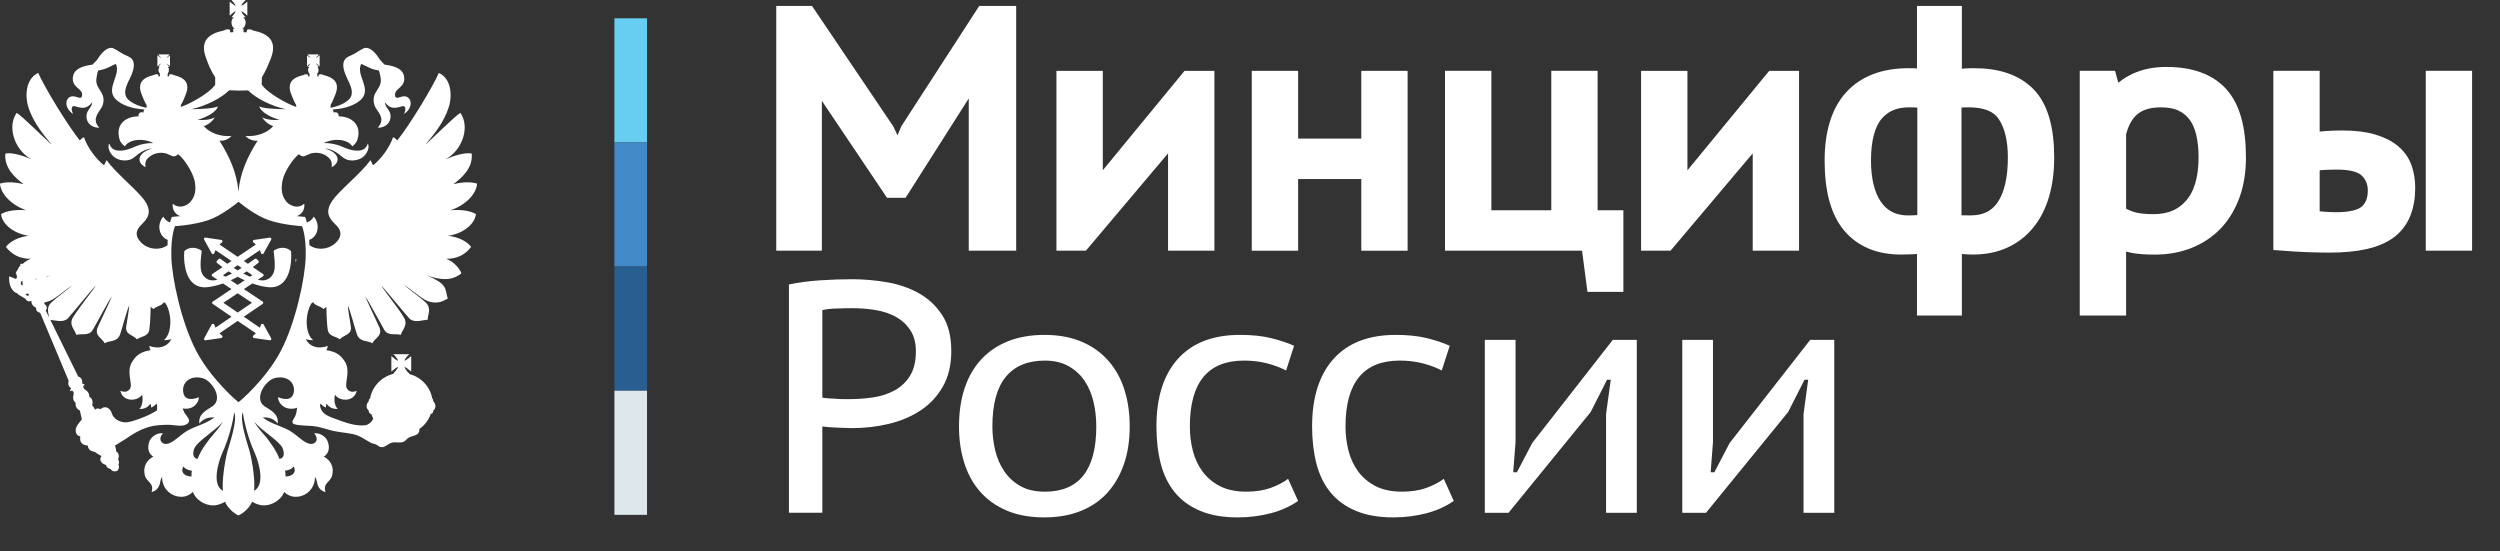
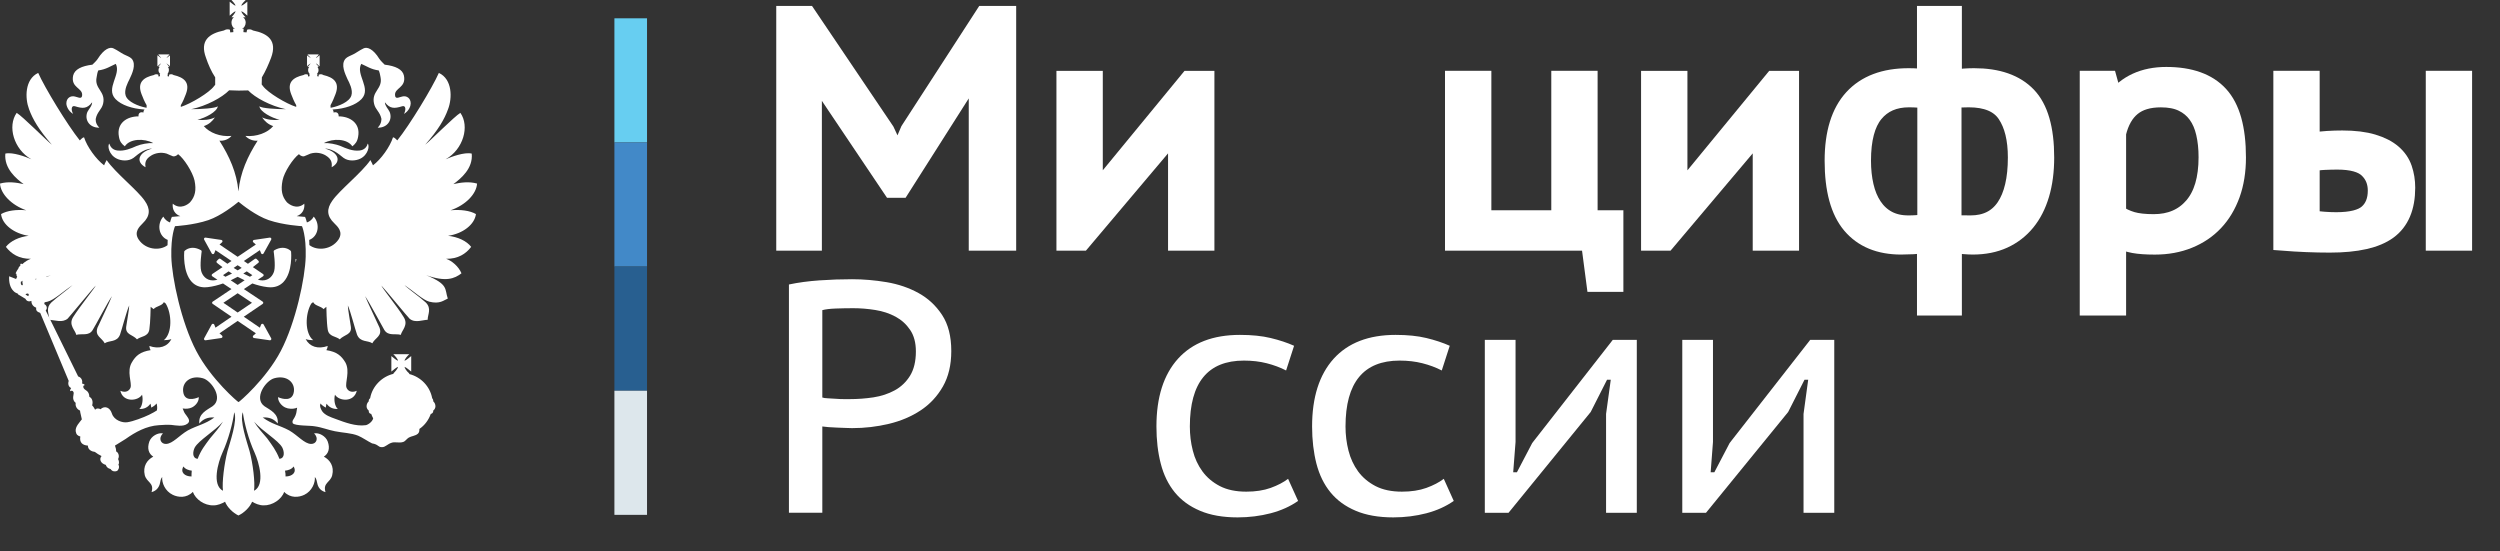
<svg xmlns="http://www.w3.org/2000/svg" width="68" height="15" viewBox="0 0 68 15" fill="none">
  <rect x="0" y="0" width="68" height="15" fill="#333333" stroke="none" />
  <path d="M17.599 3.875H16.712V0.498H17.599V3.875Z" fill="#67CEF1" />
  <path d="M17.599 7.251H16.712V3.875H17.599V7.251Z" fill="#4289C8" />
  <path d="M17.599 10.627H16.712V7.25H17.599V10.627Z" fill="#285F90" />
  <path d="M17.599 14.004H16.712V10.628H17.599V14.004Z" fill="#DDE7EC" />
  <path d="M6.799 7.528C6.738 7.501 6.677 7.471 6.618 7.44C6.651 7.42 6.682 7.4 6.712 7.381L6.864 7.484L6.799 7.528ZM6.464 7.75L6.276 7.624C6.342 7.593 6.404 7.561 6.464 7.529C6.524 7.561 6.587 7.593 6.654 7.624L6.464 7.75ZM6.854 8.236L6.464 8.501L6.076 8.236L6.464 7.976L6.854 8.236ZM6.066 7.484L6.218 7.381C6.247 7.4 6.278 7.42 6.311 7.44C6.251 7.471 6.192 7.501 6.131 7.528L6.066 7.484ZM6.464 7.214L6.574 7.287C6.539 7.309 6.502 7.331 6.464 7.354C6.427 7.331 6.39 7.309 6.355 7.287L6.464 7.214ZM7.908 6.824C7.905 6.82 7.825 6.74 7.686 6.74C7.614 6.74 7.538 6.763 7.463 6.806C7.449 6.813 7.441 6.827 7.444 6.843C7.445 6.847 7.499 7.212 7.458 7.37C7.427 7.489 7.325 7.627 7.14 7.627C7.1 7.627 7.059 7.62 7.017 7.609C7.017 7.609 7.015 7.609 7.015 7.608L7.155 7.515C7.165 7.508 7.172 7.497 7.172 7.484C7.172 7.472 7.165 7.461 7.155 7.454L6.878 7.266C6.965 7.201 7.021 7.155 7.028 7.148C7.036 7.141 7.041 7.132 7.041 7.122C7.041 7.112 7.037 7.102 7.03 7.095L6.98 7.045C6.973 7.039 6.963 7.034 6.954 7.034C6.946 7.034 6.938 7.038 6.931 7.042C6.928 7.044 6.854 7.099 6.744 7.175L6.633 7.099L7.068 6.804L7.102 6.889C7.107 6.903 7.119 6.912 7.135 6.913H7.137C7.15 6.913 7.163 6.905 7.169 6.893L7.377 6.518C7.384 6.505 7.382 6.49 7.374 6.478C7.367 6.468 7.355 6.463 7.343 6.463H7.338L6.909 6.526C6.895 6.528 6.882 6.538 6.878 6.552C6.875 6.565 6.878 6.581 6.889 6.59L6.959 6.651L6.464 6.985L5.971 6.651L6.04 6.59C6.05 6.581 6.055 6.565 6.05 6.552C6.048 6.538 6.035 6.528 6.02 6.526L5.592 6.463H5.586C5.574 6.463 5.561 6.468 5.555 6.478C5.547 6.49 5.546 6.505 5.553 6.518L5.759 6.893C5.766 6.905 5.779 6.913 5.793 6.913H5.795C5.809 6.912 5.822 6.903 5.828 6.889L5.861 6.804L6.297 7.099L6.186 7.175C6.074 7.099 6 7.044 5.999 7.042C5.992 7.038 5.984 7.034 5.976 7.034C5.965 7.034 5.956 7.039 5.949 7.045L5.899 7.095C5.892 7.102 5.888 7.112 5.888 7.122C5.889 7.132 5.893 7.141 5.9 7.148C5.908 7.155 5.963 7.201 6.052 7.266L5.773 7.454C5.764 7.461 5.758 7.472 5.758 7.484C5.758 7.497 5.764 7.508 5.774 7.515L5.914 7.608C5.914 7.609 5.913 7.609 5.912 7.609C5.869 7.62 5.829 7.627 5.79 7.627C5.605 7.627 5.503 7.489 5.472 7.37C5.43 7.212 5.485 6.847 5.485 6.843C5.488 6.827 5.481 6.813 5.467 6.806C5.391 6.763 5.315 6.74 5.244 6.74C5.105 6.74 5.025 6.82 5.022 6.824C5.015 6.83 5.011 6.838 5.011 6.847C5.009 6.869 4.967 7.398 5.215 7.666C5.308 7.765 5.427 7.815 5.572 7.815C5.598 7.815 5.626 7.814 5.653 7.81C5.794 7.794 5.932 7.757 6.066 7.71L6.296 7.863L5.786 8.204C5.775 8.212 5.769 8.223 5.769 8.235C5.769 8.247 5.774 8.259 5.786 8.266L6.297 8.615L5.861 8.913L5.828 8.829C5.822 8.817 5.809 8.807 5.795 8.807C5.794 8.806 5.794 8.806 5.793 8.806C5.779 8.806 5.766 8.814 5.759 8.825L5.553 9.202C5.546 9.214 5.547 9.229 5.555 9.24C5.561 9.251 5.574 9.256 5.586 9.256H5.592L6.02 9.194C6.035 9.191 6.048 9.181 6.05 9.167C6.055 9.153 6.05 9.139 6.04 9.128L5.97 9.066L6.464 8.729L6.96 9.066L6.889 9.128C6.878 9.139 6.874 9.153 6.878 9.167C6.882 9.181 6.893 9.191 6.909 9.194L7.338 9.256H7.343C7.355 9.256 7.367 9.251 7.374 9.24C7.382 9.229 7.383 9.214 7.377 9.202L7.169 8.825C7.163 8.814 7.15 8.806 7.137 8.806C7.136 8.806 7.135 8.806 7.135 8.807C7.119 8.807 7.107 8.817 7.102 8.829L7.068 8.913L6.631 8.615L7.144 8.266C7.154 8.259 7.161 8.247 7.161 8.235C7.161 8.223 7.154 8.212 7.144 8.204L6.633 7.863L6.864 7.71C6.997 7.757 7.136 7.794 7.277 7.81C7.304 7.814 7.331 7.815 7.357 7.815C7.502 7.815 7.622 7.765 7.714 7.666C7.963 7.398 7.92 6.869 7.918 6.847C7.917 6.838 7.913 6.83 7.908 6.824Z" fill="white" />
  <path d="M8.04 7.135C8.055 7.106 8.062 7.049 8.062 7.049L8.04 7.042V7.135Z" fill="white" />
  <path d="M7.639 9.544C7.236 10.316 6.496 10.945 6.488 10.937C6.479 10.945 5.74 10.316 5.337 9.544C4.933 8.772 4.674 7.559 4.66 6.98C4.646 6.4 4.761 6.152 4.761 6.152C4.761 6.152 5.265 6.125 5.669 5.987C6.011 5.87 6.383 5.574 6.488 5.488C6.592 5.574 6.965 5.87 7.308 5.987C7.71 6.125 8.214 6.152 8.214 6.152C8.214 6.152 8.33 6.4 8.315 6.98C8.301 7.559 8.042 8.772 7.639 9.544ZM7.677 12.171C7.729 12.27 7.76 12.464 7.6 12.48C7.509 12.247 7.402 12.112 7.268 11.925C7.144 11.781 7.008 11.632 6.91 11.469C7.129 11.723 7.569 11.976 7.677 12.171ZM6.91 13.349C6.941 13.122 6.881 12.614 6.788 12.27C6.723 12.038 6.509 11.43 6.605 11.213C6.642 11.499 6.758 11.947 6.926 12.314C7.044 12.578 7.219 13.191 6.91 13.349ZM6.188 12.27C6.099 12.614 6.035 13.122 6.065 13.349C5.756 13.191 5.931 12.578 6.05 12.314C6.217 11.947 6.333 11.499 6.371 11.213C6.466 11.43 6.253 12.038 6.188 12.27ZM5.712 11.925C5.573 12.112 5.465 12.247 5.376 12.48C5.216 12.464 5.246 12.27 5.298 12.171C5.407 11.976 5.846 11.723 6.065 11.469C5.968 11.632 5.832 11.779 5.712 11.925ZM4.062 9.41C4.069 9.46 4.076 9.49 4.098 9.524C3.812 9.568 3.69 9.678 3.586 9.858C3.44 10.099 3.593 10.412 3.551 10.541C3.522 10.622 3.426 10.699 3.273 10.629C3.347 10.952 3.757 10.915 3.864 10.735C3.901 10.885 3.864 11.059 3.79 11.124C3.917 11.131 4.025 11.08 4.091 10.98C4.107 11.011 4.107 11.052 4.114 11.087C4.185 11.052 4.23 11.011 4.259 10.974C4.27 11.01 4.285 11.094 4.267 11.164C4.213 11.2 4.15 11.234 4.054 11.282C3.901 11.356 3.623 11.462 3.463 11.485C3.332 11.506 3.105 11.433 3.045 11.252C2.993 11.08 2.848 11.025 2.733 11.131C2.703 11.109 2.622 11.094 2.587 11.147C2.587 11.147 2.55 11.066 2.506 11.025C2.535 10.937 2.513 10.83 2.431 10.794C2.424 10.622 2.315 10.622 2.279 10.563C2.256 10.526 2.256 10.482 2.308 10.475C2.286 10.441 2.241 10.434 2.234 10.434C2.248 10.361 2.226 10.27 2.126 10.239L1.243 8.444C1.299 8.386 1.27 8.301 1.206 8.272V8.257C1.211 8.243 1.212 8.232 1.214 8.222C1.238 8.217 1.266 8.212 1.291 8.206C1.466 8.165 1.738 7.912 1.974 7.754C1.891 7.839 1.549 8.084 1.396 8.227C1.254 8.367 1.313 8.506 1.337 8.632L1.37 8.701C1.5 8.709 1.693 8.786 1.839 8.668C1.884 8.625 2.52 7.846 2.605 7.769C2.573 7.839 2.17 8.338 1.989 8.625C1.854 8.841 2.052 8.984 2.074 9.108C2.219 9.065 2.417 9.149 2.52 8.977C2.622 8.811 2.93 8.22 3.045 8.055C3.001 8.184 2.673 8.855 2.651 8.914C2.573 9.142 2.77 9.186 2.848 9.337C2.967 9.253 3.183 9.318 3.265 9.101C3.317 8.955 3.448 8.444 3.515 8.308C3.508 8.46 3.463 8.661 3.433 8.884C3.403 9.108 3.615 9.101 3.726 9.23C3.834 9.142 4.032 9.164 4.062 8.962C4.091 8.782 4.098 8.345 4.098 8.345C4.129 8.371 4.144 8.378 4.178 8.408C4.251 8.323 4.405 8.323 4.456 8.22C4.479 8.227 4.486 8.243 4.508 8.257C4.676 8.532 4.691 9.065 4.456 9.253C4.524 9.253 4.61 9.244 4.661 9.223C4.557 9.432 4.326 9.505 4.062 9.41ZM1.382 7.486C1.343 7.502 1.298 7.521 1.262 7.536V7.526C1.298 7.513 1.344 7.5 1.382 7.486ZM5.201 2.97C5.619 2.882 6.042 2.651 6.233 2.456C6.391 2.466 6.595 2.467 6.75 2.459C6.938 2.655 7.356 2.882 7.774 2.97C7.531 2.97 7.108 2.948 7.055 2.889C7.071 3.04 7.395 3.21 7.607 3.257C7.431 3.278 7.268 3.257 7.129 3.194C7.205 3.301 7.29 3.382 7.431 3.43C7.282 3.61 6.978 3.727 6.675 3.697C6.75 3.785 6.888 3.84 7.008 3.826C6.736 4.253 6.535 4.691 6.487 5.199L6.485 5.199L6.485 5.201C6.439 4.691 6.239 4.253 5.968 3.826C6.091 3.84 6.226 3.785 6.296 3.697C5.991 3.727 5.696 3.61 5.544 3.43C5.686 3.382 5.771 3.301 5.846 3.194C5.712 3.257 5.544 3.278 5.369 3.257C5.581 3.21 5.909 3.04 5.924 2.889C5.868 2.948 5.444 2.97 5.201 2.97ZM7.986 12.688C8.08 12.847 7.95 12.96 7.767 12.96C7.767 12.898 7.767 12.876 7.752 12.802C7.837 12.794 7.936 12.763 7.986 12.688ZM5.209 12.96C5.026 12.96 4.896 12.847 4.989 12.688C5.037 12.76 5.134 12.793 5.216 12.802C5.209 12.876 5.209 12.898 5.209 12.96ZM0.986 7.596H0.956C0.955 7.594 0.953 7.591 0.951 7.589C0.964 7.585 0.979 7.585 0.991 7.582C0.99 7.587 0.988 7.591 0.986 7.596ZM0.767 8.055L0.693 8.012C0.722 7.978 0.752 7.978 0.781 7.997C0.781 8.019 0.781 8.041 0.767 8.055ZM0.621 7.747C0.614 7.747 0.614 7.754 0.607 7.761C0.562 7.754 0.562 7.702 0.569 7.658C0.591 7.658 0.607 7.651 0.621 7.637L0.628 7.644L0.607 7.658C0.614 7.688 0.614 7.717 0.621 7.747ZM12.946 5.823C12.786 5.728 12.522 5.694 12.254 5.72C12.674 5.577 12.961 5.268 12.976 4.993C12.757 4.931 12.529 4.964 12.332 5.008C12.536 4.857 12.871 4.582 12.831 4.178C12.634 4.13 12.272 4.266 12.12 4.333C12.604 4.064 12.779 3.43 12.522 3.07C12.369 3.158 11.677 3.854 11.565 3.936C11.922 3.532 12.09 3.242 12.187 2.97C12.302 2.673 12.309 2.156 11.937 1.983C11.762 2.38 11.147 3.396 10.806 3.819C10.768 3.785 10.738 3.741 10.69 3.734C10.608 3.992 10.365 4.333 10.145 4.497C10.134 4.475 10.112 4.417 10.075 4.354C9.84 4.699 9.233 5.173 9.036 5.463C8.883 5.68 8.883 5.875 9.096 6.076C9.182 6.161 9.346 6.311 9.204 6.52C9.012 6.797 8.625 6.829 8.415 6.666C8.415 6.617 8.413 6.57 8.411 6.526C8.659 6.432 8.716 6.099 8.534 5.892C8.493 5.968 8.428 6.024 8.348 6.051C8.327 5.965 8.308 5.923 8.306 5.919L8.296 5.898L8.275 5.898C8.273 5.897 8.192 5.893 8.07 5.879C8.207 5.834 8.296 5.709 8.277 5.54C8.065 5.72 7.852 5.548 7.803 5.501C7.67 5.346 7.633 5.173 7.685 4.908C7.729 4.678 7.972 4.31 8.131 4.193C8.154 4.214 8.191 4.259 8.269 4.252C8.314 4.237 8.388 4.2 8.444 4.178C8.605 4.13 8.761 4.167 8.862 4.23C9.043 4.339 9.028 4.461 9.022 4.549C9.3 4.395 9.204 4.138 8.84 4.042C9.089 4.042 9.294 4.266 9.346 4.295C9.484 4.395 9.68 4.373 9.796 4.318C10.016 4.214 10.06 3.958 10.001 3.906C9.979 3.999 9.909 4.08 9.78 4.094C9.591 4.116 9.408 4.035 9.264 3.972C9.141 3.921 8.943 3.884 8.809 3.892C9.059 3.756 9.446 3.771 9.584 3.98C9.666 3.914 9.718 3.854 9.741 3.719C9.811 3.353 9.521 3.165 9.211 3.165C9.219 3.077 9.156 3.033 9.074 3.062C9.074 3.025 9.063 2.996 9.043 2.981C9.05 2.98 9.06 2.977 9.066 2.977C9.379 2.956 9.673 2.861 9.833 2.695C10.112 2.401 9.666 2.027 9.826 1.737C9.979 1.803 10.091 1.887 10.302 1.916C10.324 1.961 10.343 2.048 10.35 2.096C10.418 2.424 10.091 2.478 10.176 2.827C10.213 2.985 10.333 3.04 10.374 3.228C10.374 3.228 10.389 3.359 10.273 3.473C10.541 3.48 10.682 3.257 10.6 3.047C10.563 2.963 10.47 2.882 10.47 2.783C10.608 2.963 10.731 2.956 10.943 2.889C11.04 2.861 11.047 2.993 10.987 3.099C11.133 3.013 11.171 2.875 11.171 2.813C11.171 2.666 11.055 2.596 10.943 2.625C10.88 2.632 10.753 2.717 10.746 2.596C10.719 2.387 11.055 2.394 10.987 2.057C10.951 1.887 10.76 1.795 10.463 1.759C10.433 1.729 10.358 1.659 10.318 1.601C10.154 1.333 9.986 1.264 9.885 1.318C9.766 1.377 9.704 1.429 9.606 1.479C9.528 1.52 9.446 1.542 9.394 1.601C9.264 1.759 9.386 2.005 9.453 2.156C9.499 2.243 9.606 2.446 9.558 2.596C9.506 2.775 9.204 2.889 9.022 2.926C9.01 2.926 9.003 2.93 8.991 2.93V2.861C9.043 2.768 9.089 2.659 9.126 2.559C9.249 2.236 9.066 2.104 8.795 2.041C8.761 2.02 8.724 2.012 8.68 2.027H8.671L8.664 2.082L8.627 2.071L8.635 2.005H8.619C8.65 1.983 8.664 1.946 8.664 1.909C8.664 1.869 8.65 1.839 8.635 1.818H8.671L8.656 1.803C8.65 1.788 8.635 1.774 8.612 1.751C8.605 1.744 8.597 1.729 8.597 1.722C8.605 1.729 8.612 1.737 8.627 1.744C8.642 1.759 8.664 1.774 8.671 1.788L8.694 1.803V1.502L8.671 1.52C8.664 1.527 8.642 1.542 8.627 1.557C8.612 1.572 8.605 1.572 8.597 1.579C8.597 1.572 8.605 1.564 8.612 1.549C8.635 1.535 8.65 1.512 8.656 1.502L8.671 1.479H8.366L8.381 1.502C8.395 1.512 8.415 1.535 8.43 1.549C8.437 1.564 8.444 1.572 8.452 1.579C8.444 1.572 8.43 1.572 8.422 1.557C8.395 1.542 8.381 1.527 8.366 1.52L8.351 1.502V1.803L8.366 1.788C8.381 1.774 8.395 1.759 8.422 1.744C8.43 1.737 8.444 1.729 8.452 1.722C8.444 1.729 8.437 1.744 8.43 1.751C8.415 1.774 8.395 1.788 8.381 1.803L8.366 1.818H8.415C8.388 1.839 8.381 1.869 8.381 1.909C8.381 1.946 8.395 1.983 8.422 2.005H8.415L8.422 2.071L8.381 2.082L8.373 2.027H8.366C8.322 2.012 8.285 2.02 8.255 2.041C7.979 2.104 7.796 2.236 7.919 2.559C7.957 2.659 8.002 2.768 8.057 2.861V2.908C7.781 2.82 7.286 2.522 7.153 2.342C7.137 2.324 7.126 2.309 7.119 2.298L7.118 2.299L7.123 2.104C7.219 1.946 7.305 1.751 7.373 1.572C7.547 1.105 7.29 0.911 6.881 0.829C6.839 0.801 6.788 0.786 6.721 0.808L6.706 0.881L6.621 0.874L6.627 0.779C6.612 0.786 6.598 0.786 6.583 0.786C6.642 0.757 6.683 0.686 6.683 0.613C6.683 0.562 6.657 0.499 6.612 0.47H6.683C6.642 0.434 6.575 0.356 6.561 0.305C6.612 0.319 6.691 0.389 6.728 0.426V0.045C6.691 0.073 6.612 0.147 6.561 0.154C6.575 0.111 6.642 0.036 6.683 0H6.296C6.326 0.036 6.4 0.111 6.407 0.154C6.362 0.147 6.289 0.073 6.247 0.045V0.426C6.289 0.389 6.362 0.319 6.407 0.305C6.4 0.356 6.326 0.434 6.296 0.47H6.362C6.318 0.499 6.296 0.562 6.296 0.613C6.296 0.686 6.333 0.757 6.393 0.786C6.378 0.786 6.362 0.786 6.34 0.779L6.348 0.874L6.262 0.881L6.254 0.808C6.188 0.786 6.136 0.801 6.091 0.829C5.686 0.911 5.428 1.105 5.603 1.572C5.663 1.751 5.748 1.946 5.853 2.104V2.306C5.846 2.313 5.838 2.328 5.823 2.342C5.693 2.522 5.194 2.82 4.918 2.908V2.861C4.974 2.768 5.019 2.659 5.056 2.559C5.18 2.236 4.997 2.104 4.721 2.041C4.691 2.02 4.655 2.012 4.61 2.027H4.602L4.594 2.082L4.557 2.071L4.564 2.005H4.557C4.579 1.983 4.594 1.946 4.594 1.909C4.594 1.869 4.587 1.839 4.564 1.818H4.61L4.594 1.803C4.579 1.788 4.564 1.774 4.55 1.751C4.543 1.744 4.532 1.729 4.524 1.722C4.532 1.729 4.55 1.737 4.557 1.744C4.579 1.759 4.594 1.774 4.61 1.788L4.624 1.803V1.502L4.61 1.52C4.594 1.527 4.579 1.542 4.557 1.557C4.55 1.572 4.532 1.572 4.524 1.579C4.532 1.572 4.543 1.564 4.55 1.549C4.564 1.535 4.579 1.512 4.594 1.502L4.61 1.479H4.305L4.319 1.502C4.326 1.512 4.345 1.535 4.36 1.549C4.374 1.564 4.381 1.572 4.381 1.579C4.374 1.572 4.367 1.572 4.353 1.557C4.334 1.542 4.311 1.527 4.305 1.52L4.281 1.502V1.803L4.305 1.788C4.311 1.774 4.334 1.759 4.353 1.744C4.367 1.737 4.374 1.729 4.381 1.722C4.381 1.729 4.374 1.744 4.36 1.751C4.345 1.774 4.326 1.788 4.319 1.803L4.305 1.818H4.345C4.326 1.839 4.311 1.869 4.311 1.909C4.311 1.946 4.326 1.983 4.36 2.005H4.345L4.353 2.071L4.311 2.082L4.305 2.027H4.296C4.251 2.012 4.215 2.02 4.185 2.041C3.909 2.104 3.726 2.236 3.849 2.559C3.887 2.659 3.932 2.768 3.988 2.861V2.93C3.976 2.93 3.966 2.926 3.958 2.926C3.775 2.889 3.47 2.775 3.417 2.596C3.369 2.446 3.478 2.243 3.522 2.156C3.593 2.005 3.712 1.759 3.586 1.601C3.53 1.542 3.448 1.52 3.369 1.479C3.273 1.429 3.212 1.377 3.091 1.318C2.993 1.264 2.826 1.333 2.658 1.601C2.622 1.659 2.542 1.729 2.513 1.759C2.219 1.795 2.029 1.887 1.989 2.057C1.92 2.394 2.256 2.387 2.234 2.596C2.226 2.717 2.096 2.632 2.036 2.625C1.92 2.596 1.805 2.666 1.805 2.813C1.805 2.875 1.847 3.013 1.989 3.099C1.929 2.993 1.936 2.861 2.036 2.889C2.248 2.956 2.367 2.963 2.506 2.783C2.506 2.882 2.417 2.963 2.376 3.047C2.293 3.257 2.431 3.48 2.703 3.473C2.58 3.359 2.605 3.228 2.605 3.228C2.644 3.04 2.762 2.985 2.803 2.827C2.886 2.478 2.557 2.424 2.629 2.096C2.636 2.048 2.651 1.961 2.673 1.916C2.886 1.887 3.001 1.803 3.149 1.737C3.303 2.027 2.863 2.401 3.142 2.695C3.303 2.861 3.6 2.956 3.909 2.977C3.916 2.977 3.926 2.981 3.934 2.982C3.912 2.996 3.901 3.025 3.901 3.062C3.82 3.033 3.757 3.077 3.768 3.165C3.448 3.165 3.165 3.353 3.235 3.719C3.257 3.854 3.31 3.914 3.395 3.98C3.53 3.771 3.917 3.756 4.169 3.892C4.032 3.884 3.834 3.921 3.712 3.972C3.57 4.035 3.388 4.116 3.198 4.094C3.067 4.08 3.001 3.999 2.974 3.906C2.915 3.958 2.96 4.214 3.183 4.318C3.295 4.373 3.492 4.395 3.63 4.295C3.682 4.266 3.887 4.042 4.137 4.042C3.775 4.138 3.674 4.395 3.958 4.549C3.946 4.461 3.932 4.339 4.114 4.23C4.215 4.167 4.374 4.13 4.532 4.178C4.587 4.2 4.661 4.237 4.706 4.252C4.784 4.259 4.822 4.214 4.844 4.193C5.004 4.31 5.238 4.678 5.291 4.908C5.346 5.173 5.306 5.346 5.171 5.501C5.127 5.548 4.911 5.72 4.699 5.54C4.679 5.708 4.767 5.834 4.905 5.879C4.781 5.892 4.699 5.897 4.696 5.898L4.675 5.898L4.667 5.919C4.664 5.923 4.646 5.965 4.624 6.051C4.547 6.022 4.482 5.967 4.442 5.892C4.259 6.098 4.316 6.429 4.561 6.525C4.558 6.57 4.557 6.619 4.557 6.669C4.346 6.829 3.964 6.795 3.775 6.52C3.63 6.311 3.797 6.161 3.88 6.076C4.091 5.875 4.091 5.68 3.938 5.463C3.742 5.173 3.134 4.699 2.901 4.354C2.863 4.417 2.84 4.475 2.832 4.497C2.613 4.333 2.367 3.992 2.286 3.734C2.241 3.741 2.208 3.785 2.17 3.819C1.831 3.396 1.214 2.38 1.039 1.983C0.67 2.156 0.677 2.673 0.79 2.97C0.889 3.242 1.057 3.532 1.411 3.936C1.299 3.854 0.607 3.158 0.454 3.07C0.197 3.43 0.372 4.064 0.855 4.333C0.707 4.266 0.342 4.13 0.145 4.178C0.108 4.582 0.438 4.857 0.643 5.008C0.447 4.964 0.22 4.931 0 4.993C0.015 5.268 0.305 5.577 0.714 5.72C0.454 5.694 0.189 5.728 0.029 5.823C0.059 6.109 0.387 6.356 0.781 6.414C0.516 6.443 0.282 6.558 0.16 6.715C0.305 6.902 0.516 7.046 0.841 7.039C0.767 7.064 0.681 7.115 0.607 7.185C0.599 7.178 0.584 7.171 0.569 7.171C0.554 7.178 0.547 7.2 0.554 7.214V7.225C0.523 7.248 0.505 7.273 0.502 7.299C0.472 7.342 0.441 7.392 0.424 7.434C0.432 7.438 0.438 7.445 0.447 7.45C0.444 7.475 0.449 7.503 0.468 7.53C0.454 7.545 0.447 7.567 0.438 7.589L0.249 7.515C0.239 7.685 0.277 7.825 0.364 7.912C0.432 7.989 0.509 7.978 0.487 8.004L0.693 8.128C0.729 8.206 0.804 8.206 0.855 8.184V8.199C0.855 8.279 0.912 8.345 0.986 8.371C0.972 8.437 1.001 8.481 1.094 8.511L1.869 10.361C1.839 10.449 1.869 10.526 1.936 10.555C1.92 10.577 1.906 10.599 1.906 10.643C1.936 10.622 1.981 10.614 2.003 10.676C2.017 10.72 1.936 10.864 2.059 10.959C2.043 11.043 2.088 11.131 2.177 11.168C2.177 11.213 2.219 11.356 2.226 11.406C2.17 11.485 2.043 11.602 2.059 11.73C2.074 11.823 2.111 11.851 2.185 11.873C2.155 12.038 2.248 12.112 2.39 12.12C2.39 12.241 2.506 12.284 2.58 12.292C2.651 12.343 2.681 12.365 2.762 12.405C2.688 12.493 2.74 12.607 2.878 12.645C2.893 12.695 2.93 12.74 3.008 12.758C3.053 12.831 3.134 12.831 3.183 12.81C3.212 12.795 3.265 12.71 3.22 12.637C3.25 12.6 3.235 12.53 3.212 12.486C3.257 12.405 3.22 12.306 3.157 12.277C3.165 12.233 3.142 12.163 3.127 12.12C3.235 12.053 3.369 11.969 3.417 11.94C3.682 11.752 3.98 11.587 4.319 11.565C4.405 11.557 4.564 11.55 4.655 11.557C4.792 11.572 4.982 11.612 5.093 11.528C5.127 11.506 5.149 11.469 5.142 11.433C5.127 11.348 5.034 11.274 5.004 11.198C4.996 11.174 4.982 11.14 4.968 11.11C5.064 11.127 5.153 11.113 5.209 11.087C5.269 11.066 5.414 10.959 5.407 10.802C5.291 10.857 5.011 10.93 4.982 10.65C4.951 10.405 5.171 10.196 5.514 10.287C5.748 10.346 6.091 10.837 5.778 11.052C5.626 11.154 5.391 11.252 5.422 11.521C5.521 11.399 5.655 11.341 5.83 11.356C5.573 11.543 5.376 11.565 5.108 11.708C4.874 11.844 4.699 12.069 4.516 12.075C4.374 12.082 4.296 11.917 4.434 11.789C4.296 11.759 4.114 11.866 4.062 12.009C3.995 12.203 4.047 12.343 4.169 12.421C4.002 12.508 3.88 12.681 3.938 12.927C3.995 13.129 4.2 13.129 4.122 13.386C4.237 13.356 4.311 13.279 4.345 13.169C4.36 13.092 4.374 13.012 4.412 12.975C4.397 13.129 4.486 13.356 4.699 13.459C4.844 13.529 5.071 13.558 5.246 13.379C5.317 13.581 5.558 13.753 5.808 13.746C5.924 13.746 6.035 13.697 6.121 13.647C6.18 13.797 6.333 13.948 6.485 14.021C6.642 13.948 6.795 13.797 6.858 13.647C6.941 13.697 7.055 13.746 7.168 13.746C7.409 13.753 7.662 13.581 7.729 13.379C7.904 13.558 8.131 13.529 8.277 13.459C8.489 13.356 8.578 13.129 8.564 12.975C8.605 13.012 8.619 13.092 8.635 13.169C8.664 13.279 8.738 13.356 8.854 13.386C8.776 13.129 8.985 13.129 9.036 12.927C9.096 12.681 8.973 12.508 8.809 12.421C8.929 12.343 8.985 12.203 8.914 12.009C8.862 11.866 8.68 11.759 8.541 11.789C8.68 11.917 8.605 12.082 8.459 12.075C8.277 12.069 8.102 11.844 7.867 11.708C7.6 11.565 7.402 11.543 7.146 11.356C7.32 11.341 7.458 11.399 7.554 11.521C7.584 11.252 7.35 11.154 7.197 11.052C6.888 10.837 7.227 10.346 7.465 10.287C7.803 10.196 8.027 10.405 7.994 10.65C7.957 10.93 7.685 10.857 7.562 10.802C7.562 10.959 7.707 11.066 7.767 11.087C7.837 11.12 7.965 11.137 8.082 11.089C8.078 11.116 8.072 11.146 8.072 11.154C8.05 11.392 7.919 11.415 7.964 11.513C8.027 11.587 8.444 11.572 8.556 11.595C8.754 11.621 8.921 11.694 9.111 11.73C9.323 11.774 9.55 11.774 9.741 11.851C9.863 11.903 10.001 12.002 10.12 12.06C10.302 12.09 10.273 12.163 10.389 12.163C10.492 12.163 10.533 12.075 10.667 12.038C10.76 12.017 10.864 12.053 10.957 12.024C11.025 12.009 11.055 11.94 11.118 11.903C11.193 11.859 11.297 11.859 11.368 11.796C11.405 11.764 11.412 11.701 11.406 11.657L11.408 11.667C11.55 11.569 11.658 11.426 11.717 11.259C11.755 11.252 11.784 11.22 11.784 11.183V11.168C11.822 11.139 11.844 11.094 11.844 11.052C11.844 10.996 11.822 10.952 11.784 10.915V10.9C11.784 10.871 11.769 10.849 11.755 10.83C11.695 10.511 11.45 10.255 11.133 10.174V10.159H11.125C11.125 10.144 11.118 10.136 11.107 10.136C11.062 10.092 11.009 10.023 11.003 9.978C11.055 9.994 11.14 10.074 11.185 10.107V9.685C11.14 9.718 11.055 9.799 11.003 9.813C11.009 9.762 11.091 9.67 11.133 9.634H10.697C10.738 9.67 10.82 9.762 10.827 9.813C10.775 9.799 10.69 9.718 10.645 9.685V10.107C10.69 10.074 10.775 9.994 10.827 9.978C10.82 10.03 10.738 10.122 10.697 10.159L10.712 10.166C10.389 10.239 10.127 10.504 10.068 10.83C10.045 10.849 10.03 10.871 10.03 10.9V10.915C9.993 10.952 9.971 10.996 9.971 11.052C9.971 11.094 9.993 11.139 10.03 11.168V11.183C10.03 11.231 10.06 11.252 10.097 11.259C10.112 11.3 10.13 11.341 10.15 11.378C10.15 11.374 10.15 11.374 10.154 11.37C10.127 11.492 9.979 11.565 9.946 11.565C9.68 11.602 9.386 11.492 9.119 11.392C9 11.348 8.84 11.297 8.761 11.183C8.713 11.1 8.692 11.048 8.716 10.974C8.746 11.011 8.795 11.052 8.862 11.087C8.869 11.052 8.869 11.011 8.883 10.98C8.951 11.08 9.059 11.131 9.189 11.124C9.111 11.059 9.074 10.885 9.111 10.735C9.219 10.915 9.629 10.952 9.704 10.629C9.55 10.699 9.453 10.622 9.424 10.541C9.379 10.412 9.528 10.099 9.394 9.858C9.286 9.678 9.163 9.568 8.877 9.524C8.899 9.49 8.907 9.46 8.914 9.41C8.65 9.505 8.422 9.432 8.314 9.223C8.366 9.244 8.444 9.253 8.519 9.253C8.285 9.065 8.299 8.532 8.467 8.257C8.489 8.243 8.497 8.227 8.519 8.22C8.571 8.323 8.724 8.323 8.801 8.408C8.832 8.378 8.847 8.371 8.877 8.345C8.877 8.345 8.883 8.782 8.914 8.962C8.943 9.164 9.141 9.142 9.241 9.23C9.361 9.101 9.577 9.108 9.543 8.884C9.513 8.661 9.468 8.46 9.461 8.308C9.528 8.444 9.658 8.955 9.711 9.101C9.796 9.318 10.008 9.253 10.127 9.337C10.206 9.186 10.403 9.142 10.324 8.914C10.302 8.855 9.979 8.184 9.931 8.055C10.045 8.22 10.358 8.811 10.455 8.977C10.563 9.149 10.76 9.065 10.902 9.108C10.928 8.984 11.118 8.841 10.98 8.625C10.806 8.338 10.396 7.839 10.374 7.769C10.455 7.846 11.091 8.625 11.14 8.668C11.289 8.797 11.505 8.698 11.632 8.698C11.632 8.555 11.747 8.393 11.581 8.227C11.427 8.084 11.077 7.839 11.003 7.754C11.237 7.912 11.513 8.165 11.677 8.206C11.967 8.279 12.071 8.165 12.18 8.121C12.09 7.86 12.209 7.74 11.595 7.486C12.127 7.674 12.362 7.581 12.552 7.434C12.476 7.248 12.287 7.09 12.134 7.039C12.458 7.046 12.674 6.902 12.816 6.715C12.697 6.558 12.458 6.443 12.187 6.414C12.589 6.356 12.909 6.109 12.946 5.823Z" fill="white" />
  <path d="M23.203 8.383C23.04 8.383 22.881 8.387 22.727 8.392C22.572 8.398 22.452 8.413 22.367 8.436V10.812C22.398 10.824 22.448 10.831 22.518 10.834C22.587 10.837 22.66 10.842 22.736 10.847C22.811 10.853 22.884 10.856 22.954 10.856H23.112C23.33 10.856 23.546 10.84 23.758 10.808C23.97 10.775 24.162 10.712 24.335 10.618C24.508 10.524 24.647 10.391 24.753 10.221C24.858 10.049 24.912 9.829 24.912 9.558C24.912 9.322 24.86 9.128 24.757 8.975C24.654 8.822 24.521 8.701 24.358 8.613C24.194 8.525 24.011 8.464 23.808 8.432C23.605 8.399 23.404 8.383 23.203 8.383ZM21.459 7.738C21.713 7.684 21.99 7.647 22.29 7.626C22.59 7.605 22.885 7.595 23.176 7.595C23.485 7.595 23.799 7.622 24.116 7.675C24.435 7.729 24.724 7.828 24.984 7.971C25.245 8.115 25.458 8.313 25.625 8.567C25.792 8.821 25.875 9.148 25.875 9.548C25.875 9.925 25.799 10.246 25.648 10.511C25.496 10.777 25.295 10.994 25.043 11.161C24.792 11.328 24.504 11.45 24.18 11.528C23.856 11.606 23.522 11.645 23.176 11.645C23.14 11.645 23.084 11.643 23.008 11.64C22.932 11.637 22.854 11.634 22.772 11.631C22.69 11.628 22.611 11.624 22.536 11.618C22.46 11.612 22.404 11.606 22.367 11.6V13.947H21.459V7.738Z" fill="white" />
-   <path d="M26.993 11.6C26.993 11.821 27.019 12.038 27.069 12.249C27.12 12.461 27.202 12.651 27.316 12.818C27.429 12.986 27.576 13.12 27.755 13.221C27.935 13.323 28.156 13.374 28.42 13.374C29.352 13.374 29.819 12.783 29.819 11.6C29.819 11.367 29.794 11.143 29.743 10.928C29.692 10.713 29.611 10.523 29.501 10.359C29.39 10.194 29.245 10.062 29.066 9.96C28.886 9.859 28.671 9.808 28.42 9.808C27.953 9.808 27.599 9.956 27.357 10.251C27.114 10.547 26.993 10.996 26.993 11.6ZM26.085 11.6C26.085 11.212 26.136 10.864 26.239 10.556C26.342 10.248 26.493 9.987 26.693 9.772C26.893 9.557 27.137 9.393 27.425 9.279C27.713 9.166 28.041 9.109 28.41 9.109C28.798 9.109 29.138 9.172 29.428 9.297C29.72 9.422 29.961 9.597 30.155 9.822C30.349 10.045 30.493 10.308 30.587 10.61C30.681 10.911 30.728 11.241 30.728 11.6C30.728 11.982 30.675 12.326 30.569 12.63C30.463 12.935 30.311 13.194 30.114 13.41C29.918 13.625 29.675 13.789 29.387 13.902C29.1 14.016 28.774 14.073 28.41 14.073C28.011 14.073 27.665 14.01 27.375 13.884C27.084 13.759 26.843 13.586 26.652 13.364C26.461 13.144 26.319 12.883 26.225 12.581C26.131 12.279 26.085 11.952 26.085 11.6Z" fill="white" />
  <path d="M35.308 13.625C35.096 13.774 34.847 13.886 34.562 13.961C34.278 14.035 33.977 14.073 33.663 14.073C33.263 14.073 32.922 14.013 32.641 13.893C32.358 13.774 32.13 13.607 31.954 13.392C31.779 13.177 31.651 12.917 31.573 12.612C31.494 12.308 31.455 11.97 31.455 11.6C31.455 10.806 31.65 10.192 32.041 9.758C32.432 9.326 32.993 9.109 33.726 9.109C34.047 9.109 34.326 9.137 34.562 9.194C34.798 9.251 35.011 9.321 35.199 9.405L34.982 10.077C34.819 9.993 34.643 9.928 34.453 9.88C34.264 9.832 34.058 9.808 33.835 9.808C32.854 9.808 32.364 10.405 32.364 11.6C32.364 11.827 32.39 12.046 32.445 12.258C32.498 12.47 32.586 12.658 32.707 12.823C32.827 12.987 32.985 13.12 33.18 13.222C33.376 13.323 33.615 13.373 33.899 13.373C34.151 13.373 34.372 13.339 34.562 13.271C34.752 13.202 34.91 13.12 35.036 13.024L35.308 13.625Z" fill="white" />
  <path d="M39.542 13.625C39.33 13.774 39.082 13.886 38.797 13.961C38.512 14.035 38.212 14.073 37.898 14.073C37.497 14.073 37.157 14.013 36.875 13.893C36.593 13.774 36.365 13.607 36.189 13.392C36.013 13.177 35.886 12.917 35.807 12.612C35.729 12.308 35.689 11.97 35.689 11.6C35.689 10.806 35.885 10.192 36.275 9.758C36.666 9.326 37.227 9.109 37.961 9.109C38.282 9.109 38.561 9.137 38.797 9.194C39.033 9.251 39.245 9.321 39.433 9.405L39.216 10.077C39.054 9.993 38.878 9.928 38.688 9.88C38.499 9.832 38.292 9.808 38.07 9.808C37.089 9.808 36.598 10.405 36.598 11.6C36.598 11.827 36.625 12.046 36.679 12.258C36.733 12.47 36.821 12.658 36.941 12.823C37.062 12.987 37.22 13.12 37.415 13.222C37.611 13.323 37.85 13.373 38.133 13.373C38.386 13.373 38.607 13.339 38.797 13.271C38.987 13.202 39.145 13.12 39.271 13.024L39.542 13.625Z" fill="white" />
  <path d="M43.685 11.26L43.813 10.328H43.712L43.267 11.206L41.032 13.948H40.387V9.244H41.223V12.022L41.159 12.846H41.26L41.677 12.049L43.868 9.244H44.521V13.948H43.685V11.26Z" fill="white" />
  <path d="M49.056 11.26L49.183 10.328H49.083L48.638 11.206L46.403 13.948H45.758V9.244H46.593V12.022L46.53 12.846H46.63L47.047 12.049L49.238 9.244H49.892V13.948H49.056V11.26Z" fill="white" />
  <path d="M26.591 2.432L26.689 1.506H26.64L26.27 2.353L24.499 5.14H24.256L22.377 2.344L22.027 1.506H21.978L22.114 2.423V6.578H21.355V0.403H21.959L24.09 3.561L24.411 4.249H24.431L24.732 3.544L26.766 0.403H27.399V6.578H26.591V2.432Z" fill="white" stroke="white" stroke-width="0.482" stroke-miterlimit="10" />
  <path d="M32.012 3.967L32.041 3.421H32.012L31.613 3.985L29.424 6.578H28.976V2.168H29.755V4.858L29.725 5.379H29.764L30.144 4.831L32.333 2.168H32.791V6.578H32.012V3.967Z" fill="white" stroke="white" stroke-width="0.482" stroke-miterlimit="10" />
-   <path d="M37.268 4.629H35.068V6.578H34.289V2.168H35.068V4.011H37.268V2.168H38.046V6.578H37.268V4.629Z" fill="white" stroke="white" stroke-width="0.482" stroke-miterlimit="10" />
  <path d="M43.915 7.697H43.39L43.243 6.577H39.545V2.167H40.324V5.96H42.436V2.167H43.214V5.96H43.915V7.697Z" fill="white" stroke="white" stroke-width="0.482" stroke-miterlimit="10" />
  <path d="M47.915 3.967L47.944 3.421H47.915L47.516 3.985L45.326 6.578H44.878V2.168H45.657V4.858L45.628 5.379H45.667L46.047 4.831L48.236 2.168H48.693V6.578H47.915V3.967Z" fill="white" stroke="white" stroke-width="0.482" stroke-miterlimit="10" />
  <path d="M53.55 2.678C53.472 2.678 53.402 2.68 53.341 2.683C53.279 2.686 53.203 2.699 53.113 2.723V6.074C53.177 6.087 53.25 6.094 53.332 6.097C53.413 6.099 53.502 6.101 53.599 6.101C54.014 6.101 54.327 5.945 54.538 5.634C54.749 5.322 54.855 4.872 54.855 4.284C54.855 3.784 54.759 3.392 54.567 3.106C54.376 2.821 54.038 2.678 53.55 2.678ZM51.906 6.101C51.983 6.101 52.061 6.098 52.139 6.092C52.217 6.087 52.301 6.074 52.392 6.057V2.714C52.315 2.702 52.241 2.693 52.173 2.687C52.105 2.682 52.022 2.678 51.925 2.678C51.523 2.678 51.209 2.815 50.986 3.088C50.762 3.362 50.65 3.79 50.65 4.372C50.65 4.619 50.674 4.848 50.723 5.06C50.772 5.272 50.848 5.456 50.952 5.611C51.056 5.767 51.187 5.888 51.346 5.973C51.505 6.058 51.691 6.101 51.906 6.101ZM52.383 6.612C52.272 6.648 52.157 6.669 52.037 6.674C51.916 6.68 51.808 6.683 51.711 6.683C51.121 6.683 50.666 6.495 50.348 6.119C50.03 5.742 49.871 5.16 49.871 4.372C49.871 3.619 50.047 3.052 50.397 2.67C50.747 2.288 51.254 2.097 51.915 2.097C52.097 2.097 52.253 2.108 52.383 2.132V0.403H53.122V2.141C53.239 2.123 53.343 2.111 53.434 2.105C53.524 2.099 53.612 2.097 53.696 2.097C54.338 2.097 54.822 2.265 55.147 2.604C55.471 2.942 55.633 3.502 55.633 4.284C55.633 4.654 55.59 4.988 55.502 5.285C55.414 5.582 55.286 5.833 55.117 6.039C54.949 6.245 54.742 6.404 54.499 6.516C54.256 6.627 53.975 6.683 53.657 6.683C53.599 6.683 53.513 6.679 53.4 6.67C53.286 6.661 53.194 6.645 53.122 6.621V8.341H52.383V6.612Z" fill="white" />
  <path d="M53.55 2.678C53.472 2.678 53.402 2.68 53.341 2.683C53.279 2.686 53.203 2.699 53.112 2.723V6.074C53.177 6.087 53.25 6.094 53.332 6.097C53.413 6.099 53.502 6.1 53.599 6.1C54.014 6.1 54.327 5.945 54.538 5.634C54.749 5.322 54.855 4.872 54.855 4.284C54.855 3.784 54.759 3.392 54.567 3.106C54.376 2.821 54.037 2.678 53.55 2.678ZM51.906 6.1C51.983 6.1 52.061 6.098 52.139 6.092C52.217 6.087 52.301 6.074 52.392 6.057V2.714C52.315 2.702 52.241 2.693 52.173 2.687C52.105 2.682 52.022 2.678 51.925 2.678C51.523 2.678 51.209 2.815 50.986 3.088C50.762 3.362 50.65 3.79 50.65 4.372C50.65 4.619 50.674 4.848 50.723 5.06C50.772 5.272 50.848 5.456 50.952 5.611C51.056 5.767 51.187 5.888 51.346 5.973C51.505 6.058 51.691 6.1 51.906 6.1ZM52.383 6.612C52.272 6.648 52.157 6.668 52.037 6.674C51.916 6.68 51.808 6.683 51.711 6.683C51.121 6.683 50.666 6.495 50.348 6.119C50.03 5.742 49.871 5.16 49.871 4.372C49.871 3.619 50.047 3.052 50.397 2.67C50.747 2.288 51.254 2.096 51.915 2.096C52.097 2.096 52.252 2.108 52.383 2.132V0.403H53.122V2.141C53.239 2.123 53.343 2.111 53.434 2.105C53.524 2.099 53.612 2.096 53.696 2.096C54.338 2.096 54.822 2.265 55.147 2.604C55.471 2.942 55.633 3.501 55.633 4.284C55.633 4.654 55.59 4.988 55.502 5.285C55.414 5.582 55.286 5.833 55.117 6.039C54.949 6.245 54.742 6.404 54.499 6.516C54.256 6.627 53.975 6.683 53.657 6.683C53.599 6.683 53.513 6.679 53.4 6.67C53.286 6.661 53.194 6.645 53.122 6.621V8.341H52.383V6.612Z" stroke="white" stroke-width="0.482" stroke-miterlimit="10" />
  <path d="M58.776 2.679C58.445 2.679 58.184 2.757 57.993 2.913C57.801 3.069 57.666 3.305 57.589 3.623V5.81C57.706 5.893 57.839 5.956 57.988 6C58.137 6.044 58.335 6.066 58.582 6.066C59.029 6.066 59.385 5.915 59.647 5.612C59.91 5.309 60.042 4.864 60.042 4.275C60.042 4.034 60.019 3.816 59.973 3.619C59.928 3.422 59.855 3.254 59.754 3.116C59.654 2.978 59.524 2.87 59.365 2.794C59.206 2.718 59.01 2.679 58.776 2.679ZM56.81 2.168H57.345L57.491 2.697H57.53C57.679 2.491 57.873 2.334 58.109 2.225C58.346 2.116 58.617 2.062 58.922 2.062C59.571 2.062 60.055 2.235 60.372 2.582C60.69 2.929 60.849 3.496 60.849 4.284C60.849 4.655 60.796 4.989 60.689 5.286C60.581 5.583 60.431 5.834 60.236 6.04C60.042 6.246 59.806 6.404 59.53 6.516C59.255 6.628 58.948 6.684 58.611 6.684C58.371 6.684 58.181 6.67 58.041 6.644C57.902 6.617 57.751 6.572 57.589 6.507V8.342H56.81V2.168Z" fill="white" />
  <path d="M58.776 2.679C58.445 2.679 58.184 2.757 57.993 2.913C57.801 3.069 57.666 3.305 57.589 3.623V5.81C57.706 5.893 57.839 5.956 57.988 6C58.137 6.044 58.335 6.066 58.582 6.066C59.029 6.066 59.385 5.915 59.647 5.612C59.91 5.309 60.042 4.864 60.042 4.275C60.042 4.034 60.019 3.816 59.973 3.619C59.928 3.422 59.855 3.254 59.754 3.116C59.654 2.978 59.524 2.87 59.365 2.794C59.206 2.717 59.01 2.679 58.776 2.679ZM56.81 2.167H57.345L57.491 2.697H57.53C57.679 2.491 57.873 2.334 58.109 2.225C58.346 2.116 58.617 2.062 58.922 2.062C59.571 2.062 60.055 2.235 60.372 2.582C60.69 2.929 60.849 3.496 60.849 4.284C60.849 4.655 60.796 4.988 60.689 5.286C60.581 5.583 60.431 5.834 60.236 6.04C60.042 6.246 59.806 6.404 59.53 6.516C59.255 6.628 58.948 6.684 58.611 6.684C58.371 6.684 58.181 6.67 58.041 6.644C57.902 6.617 57.751 6.572 57.589 6.507V8.342H56.81V2.167Z" stroke="white" stroke-width="0.482" stroke-miterlimit="10" />
  <path d="M66.222 2.167H67V6.577H66.222V2.167ZM62.854 5.96C63.094 5.995 63.324 6.013 63.546 6.013C63.954 6.013 64.24 5.941 64.402 5.797C64.564 5.652 64.645 5.448 64.645 5.184C64.645 4.948 64.565 4.754 64.406 4.602C64.247 4.449 63.97 4.372 63.574 4.372C63.464 4.372 63.344 4.375 63.214 4.381C63.084 4.387 62.964 4.405 62.854 4.434V5.96ZM62.854 3.851C63.01 3.828 63.159 3.812 63.302 3.803C63.444 3.794 63.581 3.79 63.711 3.79C64.042 3.79 64.319 3.824 64.542 3.892C64.767 3.959 64.947 4.052 65.083 4.169C65.22 4.287 65.315 4.426 65.37 4.588C65.425 4.75 65.453 4.922 65.453 5.104C65.453 5.64 65.289 6.028 64.961 6.268C64.633 6.51 64.103 6.63 63.37 6.63C62.955 6.63 62.523 6.612 62.076 6.577V2.167H62.854V3.851Z" fill="white" stroke="white" stroke-width="0.482" stroke-miterlimit="10" />
</svg>